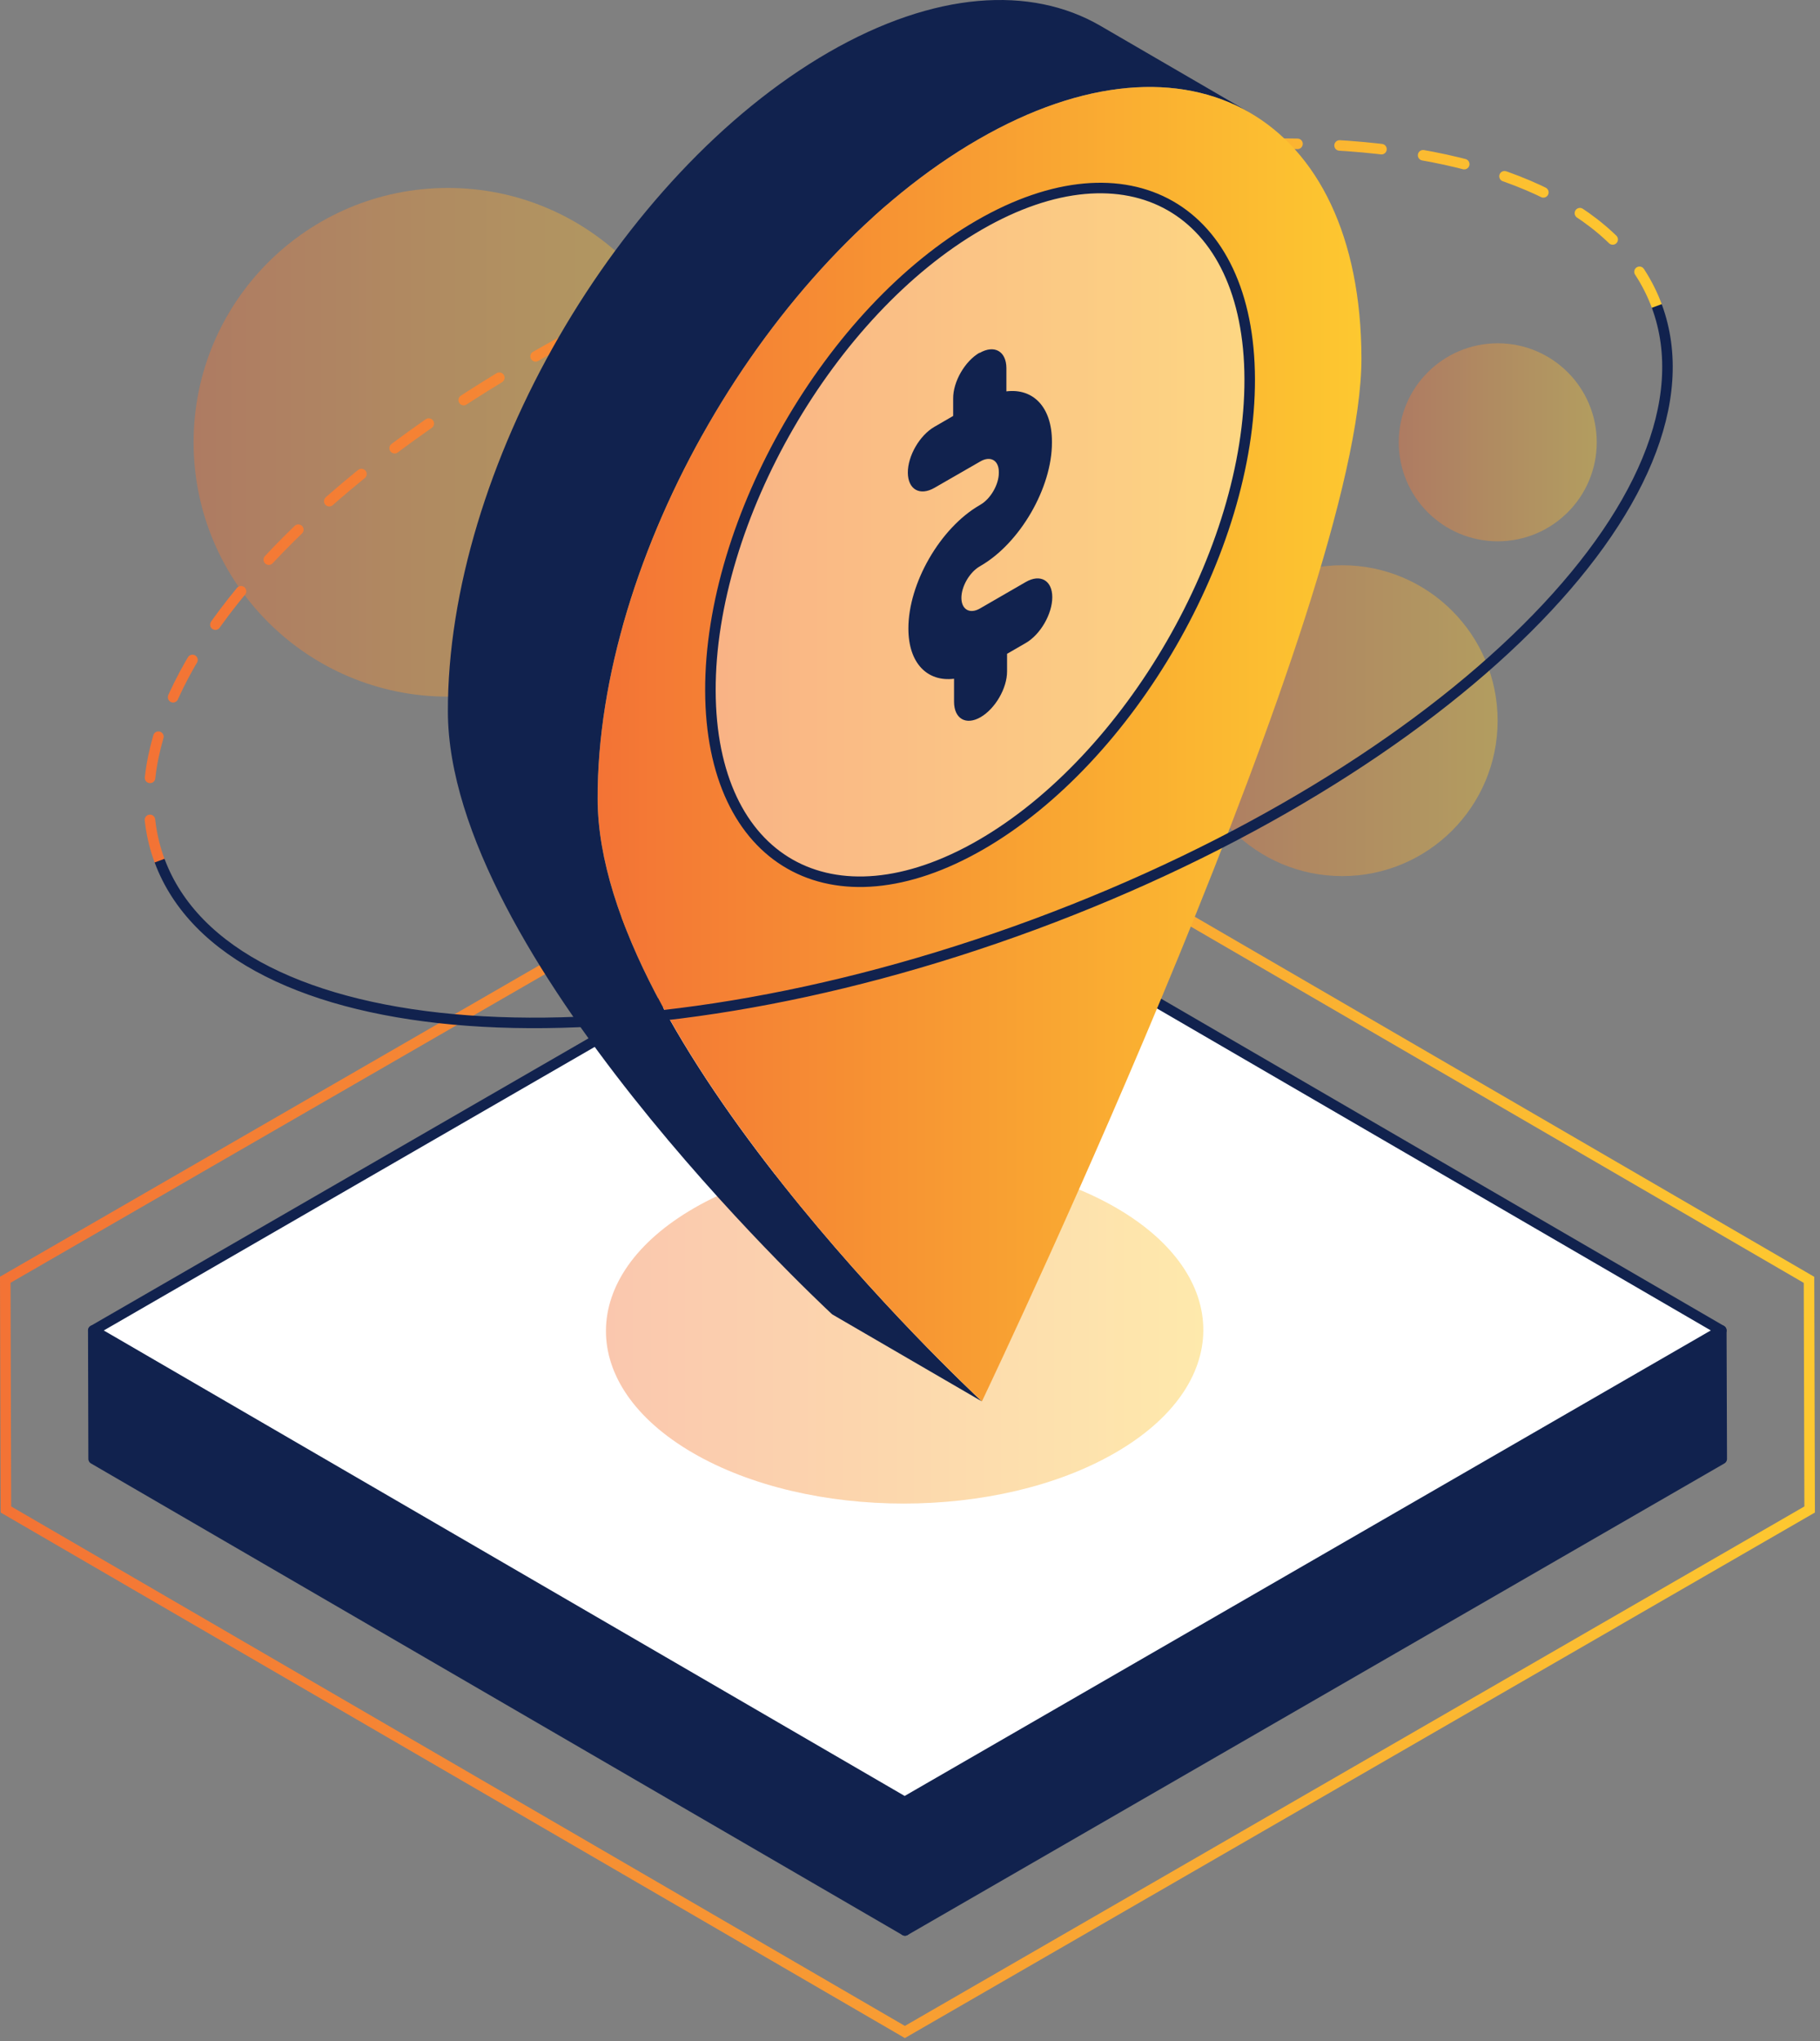
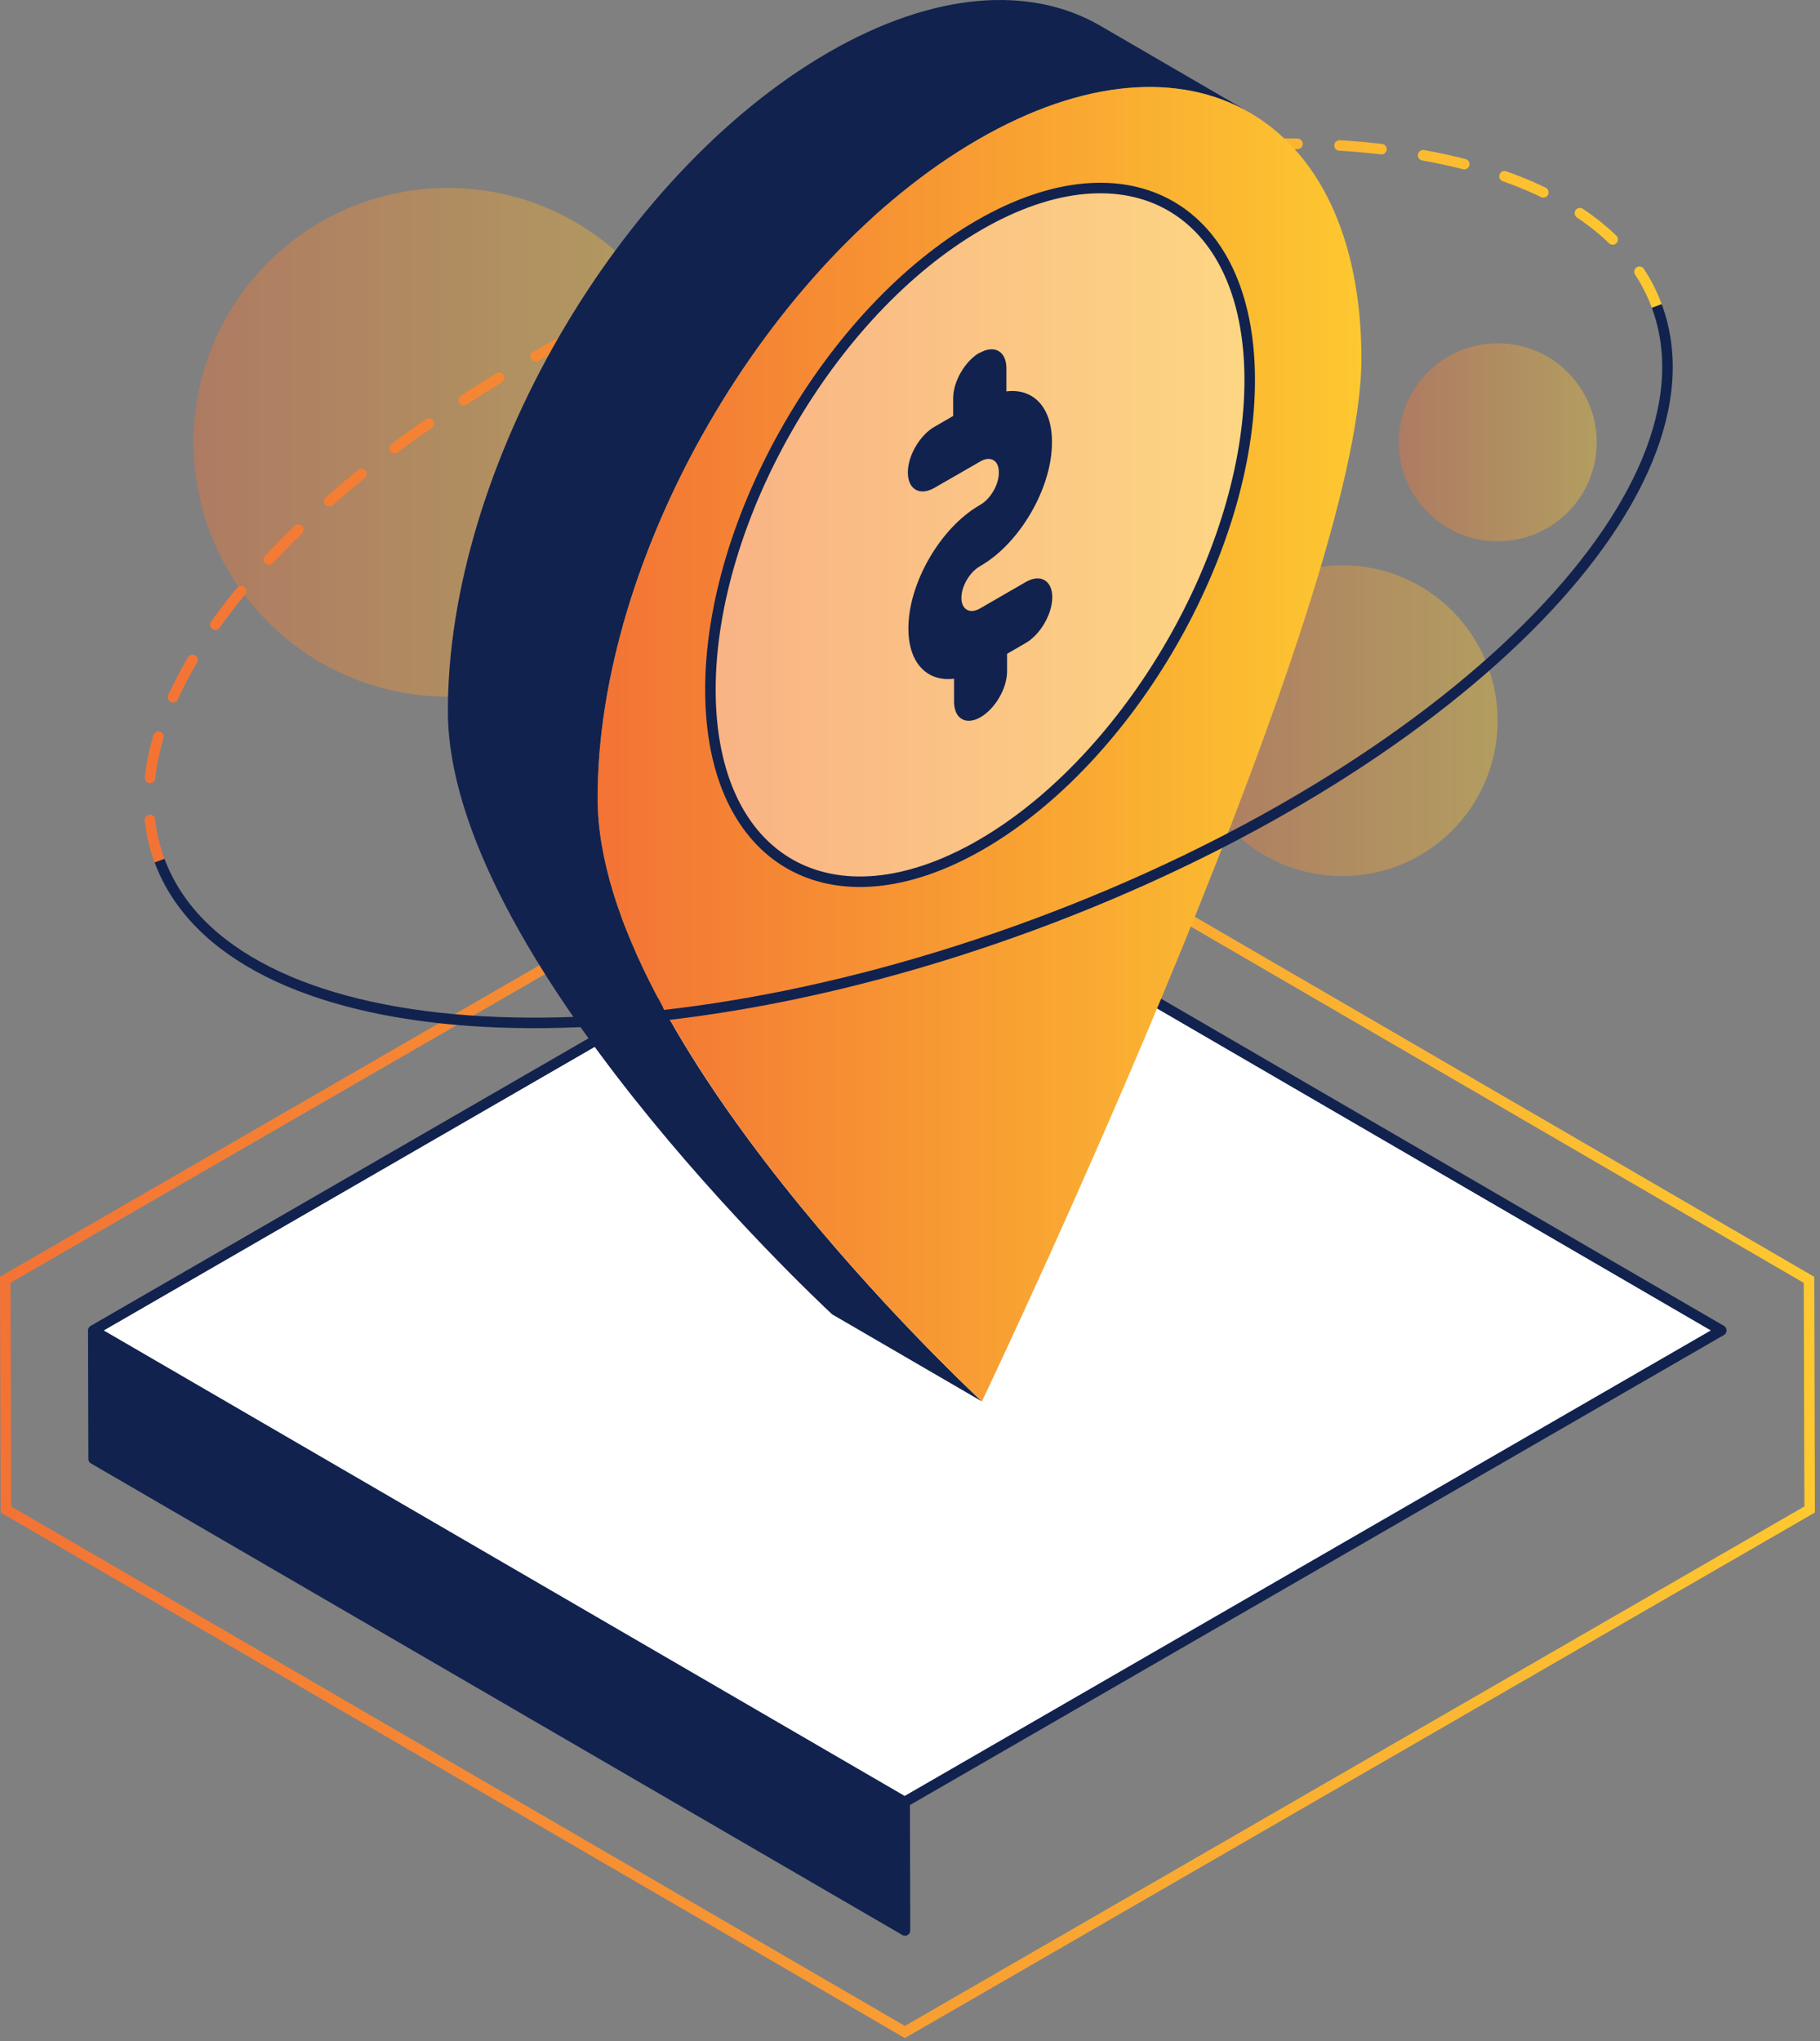
<svg xmlns="http://www.w3.org/2000/svg" width="173" height="194" viewBox="0 0 173 194" fill="none">
  <rect x="0" y="0" width="173" height="194" fill="#808080" stroke="none" />
  <path d="M172.016 143.455L171.954 121.631L86.504 71.974L0.501 121.621L0.563 143.455L86.013 193.112L172.016 143.455Z" stroke="url(#paint0_linear_10839_3020)" stroke-miterlimit="10" />
  <path opacity="0.4" d="M127.585 83.262C119.427 83.262 112.814 76.648 112.814 68.49C112.814 60.331 119.427 53.718 127.585 53.718C135.744 53.718 142.357 60.331 142.357 68.49C142.357 76.648 135.744 83.262 127.585 83.262Z" fill="url(#paint1_linear_10839_3020)" />
  <path opacity="0.4" d="M142.368 51.443C137.171 51.443 132.958 47.23 132.958 42.034C132.958 36.837 137.171 32.624 142.368 32.624C147.565 32.624 151.778 36.837 151.778 42.034C151.778 47.23 147.565 51.443 142.368 51.443Z" fill="url(#paint2_linear_10839_3020)" />
  <path opacity="0.4" d="M42.574 66.205C29.224 66.205 18.402 55.383 18.402 42.034C18.402 28.684 29.224 17.862 42.574 17.862C55.923 17.862 66.745 28.684 66.745 42.034C66.745 55.383 55.923 66.205 42.574 66.205Z" fill="url(#paint3_linear_10839_3020)" />
  <path d="M8.867 126.44L8.899 138.646L86.024 183.462L85.992 171.257L8.867 126.44Z" fill="#11224E" />
-   <path d="M8.867 126.44L8.899 138.646L86.024 183.462L85.992 171.257L8.867 126.44Z" stroke="#11224E" stroke-linejoin="round" />
-   <path d="M85.992 171.257L86.024 183.462L163.66 138.646L163.618 126.44L85.992 171.257Z" fill="#11224E" />
-   <path d="M85.992 171.257L86.024 183.462L163.66 138.646L163.618 126.44L85.992 171.257Z" stroke="#11224E" stroke-linejoin="round" />
+   <path d="M8.867 126.44L8.899 138.646L86.024 183.462L85.992 171.257L8.867 126.44" stroke="#11224E" stroke-linejoin="round" />
  <path d="M8.867 126.44L85.992 171.257L163.618 126.44L86.493 81.613L8.867 126.44Z" fill="white" />
  <path d="M8.867 126.44L85.992 171.257L163.618 126.44L86.493 81.613L8.867 126.44Z" stroke="#11224E" stroke-linejoin="round" />
-   <path opacity="0.4" d="M65.983 114.808C54.852 121.235 54.8 131.646 65.848 138.072C76.906 144.498 94.88 144.498 106.001 138.072C117.122 131.656 117.184 121.235 106.137 114.808C95.089 108.382 77.094 108.393 65.983 114.808Z" fill="url(#paint4_linear_10839_3020)" />
  <path d="M15.168 81.801C8.534 63.9 35.021 37.579 74.319 23.026C113.617 8.463 150.849 11.175 157.484 29.077" stroke="url(#paint5_linear_10839_3020)" stroke-linecap="round" stroke-linejoin="round" stroke-dasharray="4 4" />
  <path d="M78.752 4.979C88.84 -0.843 97.979 -1.385 104.583 2.444L118.812 10.716C112.208 6.877 103.07 7.42 92.982 13.251C72.942 24.821 56.741 52.883 56.803 75.928C56.866 98.962 91.501 131.469 93.326 133.18L79.097 124.907C77.271 123.196 42.647 90.689 42.574 67.655C42.511 44.611 58.712 16.558 78.752 4.979Z" fill="#11224E" />
  <path d="M92.992 13.251C72.952 24.821 56.751 52.883 56.814 75.928C56.876 98.962 91.511 131.469 93.337 133.18C95.141 129.372 129.474 57.046 129.411 34.011C129.348 10.967 113.043 1.672 92.992 13.251Z" fill="url(#paint6_linear_10839_3020)" />
  <g opacity="0.4">
    <path d="M93.076 21.389C78.919 29.557 67.486 49.367 67.528 65.631C67.569 81.895 79.086 88.457 93.243 80.278C107.399 72.099 118.833 52.299 118.791 36.035C118.749 19.771 107.243 13.21 93.076 21.389Z" fill="white" />
  </g>
  <path d="M93.076 21.389C78.919 29.557 67.486 49.367 67.528 65.631C67.569 81.895 79.086 88.457 93.243 80.278C107.399 72.099 118.833 52.299 118.791 36.035C118.749 19.771 107.243 13.21 93.076 21.389Z" stroke="#11224E" stroke-miterlimit="10" />
  <path d="M93.107 33.521C91.72 34.324 90.593 36.265 90.603 37.871V39.53L88.82 40.563C87.422 41.366 86.284 43.327 86.295 44.923C86.305 46.52 87.442 47.166 88.84 46.353L93.191 43.849C94.15 43.296 94.943 43.745 94.943 44.85V44.944C94.943 46.05 94.161 47.406 93.201 47.959L93.118 48.011C89.372 50.171 86.337 55.439 86.347 59.737C86.347 63.034 88.152 64.818 90.687 64.505V66.706C90.697 68.312 91.824 68.959 93.212 68.156C94.599 67.353 95.736 65.402 95.726 63.795V62.136L97.51 61.104C98.897 60.3 100.024 58.35 100.024 56.754C100.024 55.157 98.887 54.511 97.499 55.314L93.149 57.828C92.189 58.381 91.396 57.932 91.386 56.837C91.375 55.742 92.168 54.375 93.138 53.822L93.222 53.77C96.957 51.611 100.003 46.353 99.992 42.055V41.961C99.992 38.664 98.188 36.88 95.663 37.193V34.982C95.653 33.375 94.516 32.739 93.118 33.542L93.107 33.521Z" fill="#11224E" />
  <path d="M157.484 29.077C164.119 46.978 137.632 73.299 98.334 87.852C59.036 102.405 21.803 99.692 15.169 81.791" stroke="#11224E" stroke-linejoin="round" />
  <defs>
    <linearGradient id="paint0_linear_10839_3020" x1="172.016" y1="132.543" x2="0.501" y2="132.543" gradientUnits="userSpaceOnUse">
      <stop stop-color="#FDC830" />
      <stop offset="1" stop-color="#F37335" />
    </linearGradient>
    <linearGradient id="paint1_linear_10839_3020" x1="142.357" y1="68.49" x2="112.814" y2="68.49" gradientUnits="userSpaceOnUse">
      <stop stop-color="#FDC830" />
      <stop offset="1" stop-color="#F37335" />
    </linearGradient>
    <linearGradient id="paint2_linear_10839_3020" x1="151.778" y1="42.034" x2="132.958" y2="42.034" gradientUnits="userSpaceOnUse">
      <stop stop-color="#FDC830" />
      <stop offset="1" stop-color="#F37335" />
    </linearGradient>
    <linearGradient id="paint3_linear_10839_3020" x1="66.745" y1="42.034" x2="18.402" y2="42.034" gradientUnits="userSpaceOnUse">
      <stop stop-color="#FDC830" />
      <stop offset="1" stop-color="#F37335" />
    </linearGradient>
    <linearGradient id="paint4_linear_10839_3020" x1="114.382" y1="126.442" x2="57.598" y2="126.442" gradientUnits="userSpaceOnUse">
      <stop stop-color="#FDC830" />
      <stop offset="1" stop-color="#F37335" />
    </linearGradient>
    <linearGradient id="paint5_linear_10839_3020" x1="157.484" y1="47.729" x2="14.15" y2="47.729" gradientUnits="userSpaceOnUse">
      <stop stop-color="#FDC830" />
      <stop offset="1" stop-color="#F37335" />
    </linearGradient>
    <linearGradient id="paint6_linear_10839_3020" x1="129.411" y1="70.725" x2="56.813" y2="70.725" gradientUnits="userSpaceOnUse">
      <stop stop-color="#FDC830" />
      <stop offset="1" stop-color="#F37335" />
    </linearGradient>
  </defs>
</svg>